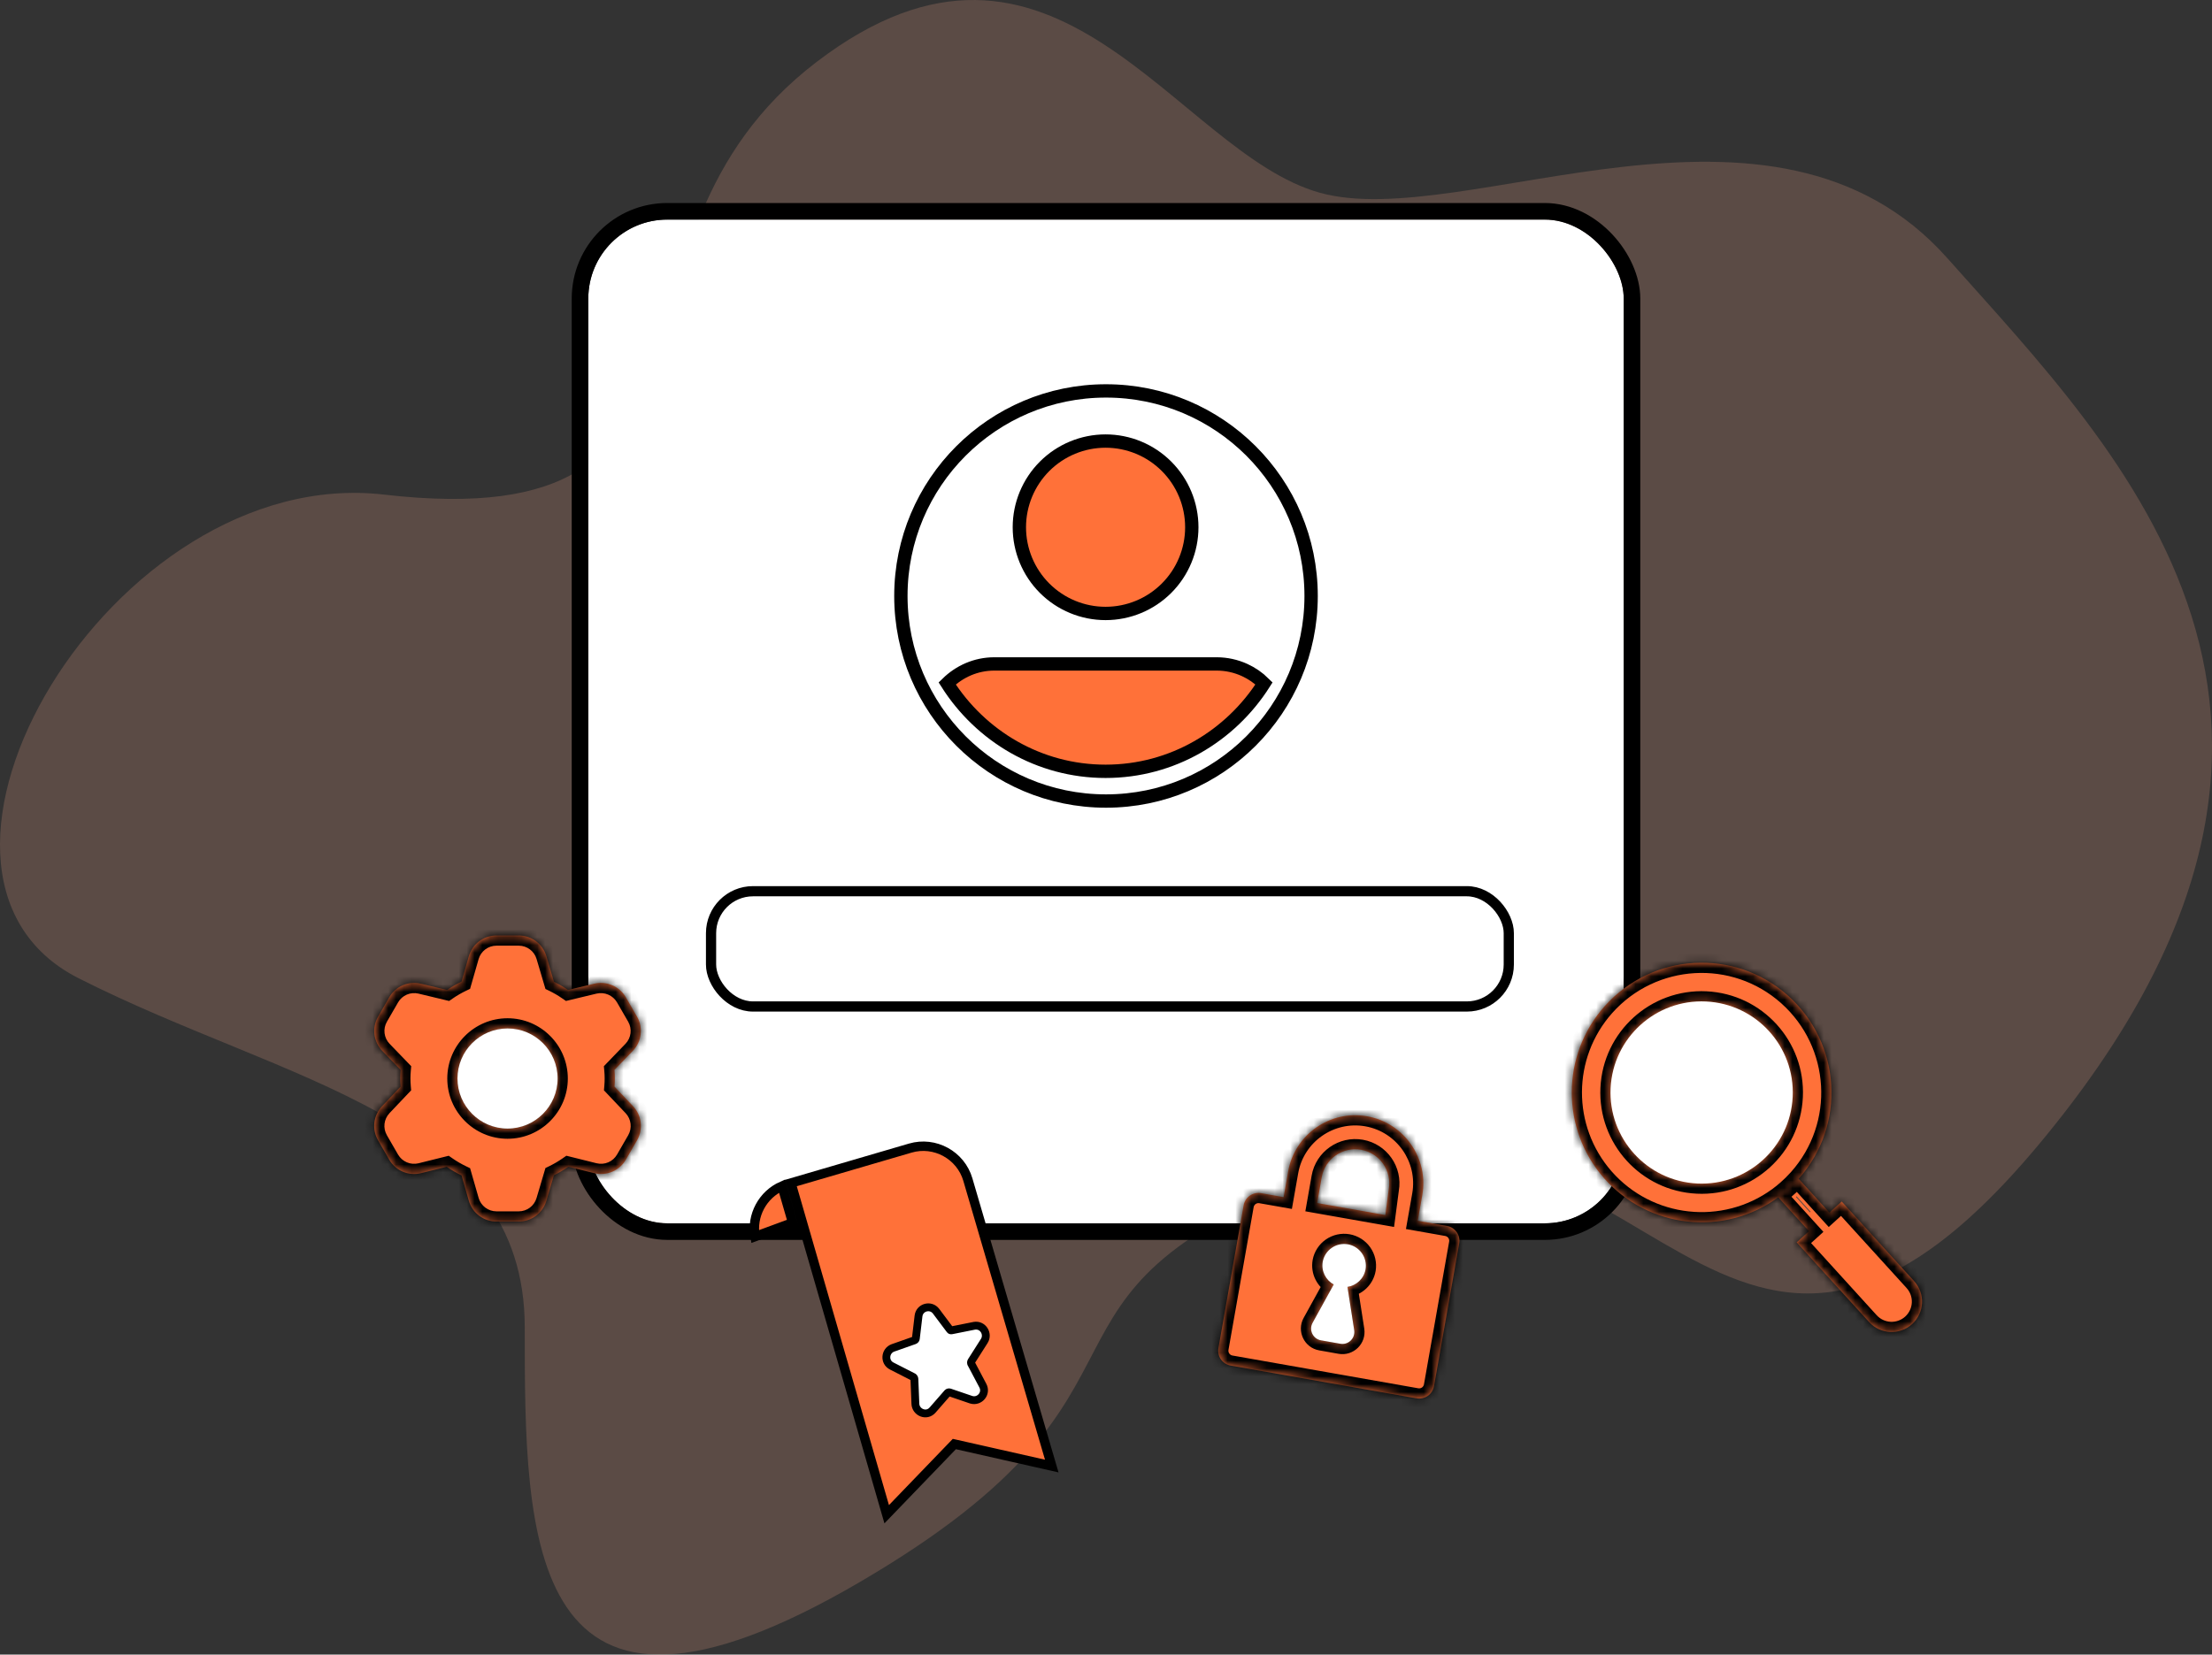
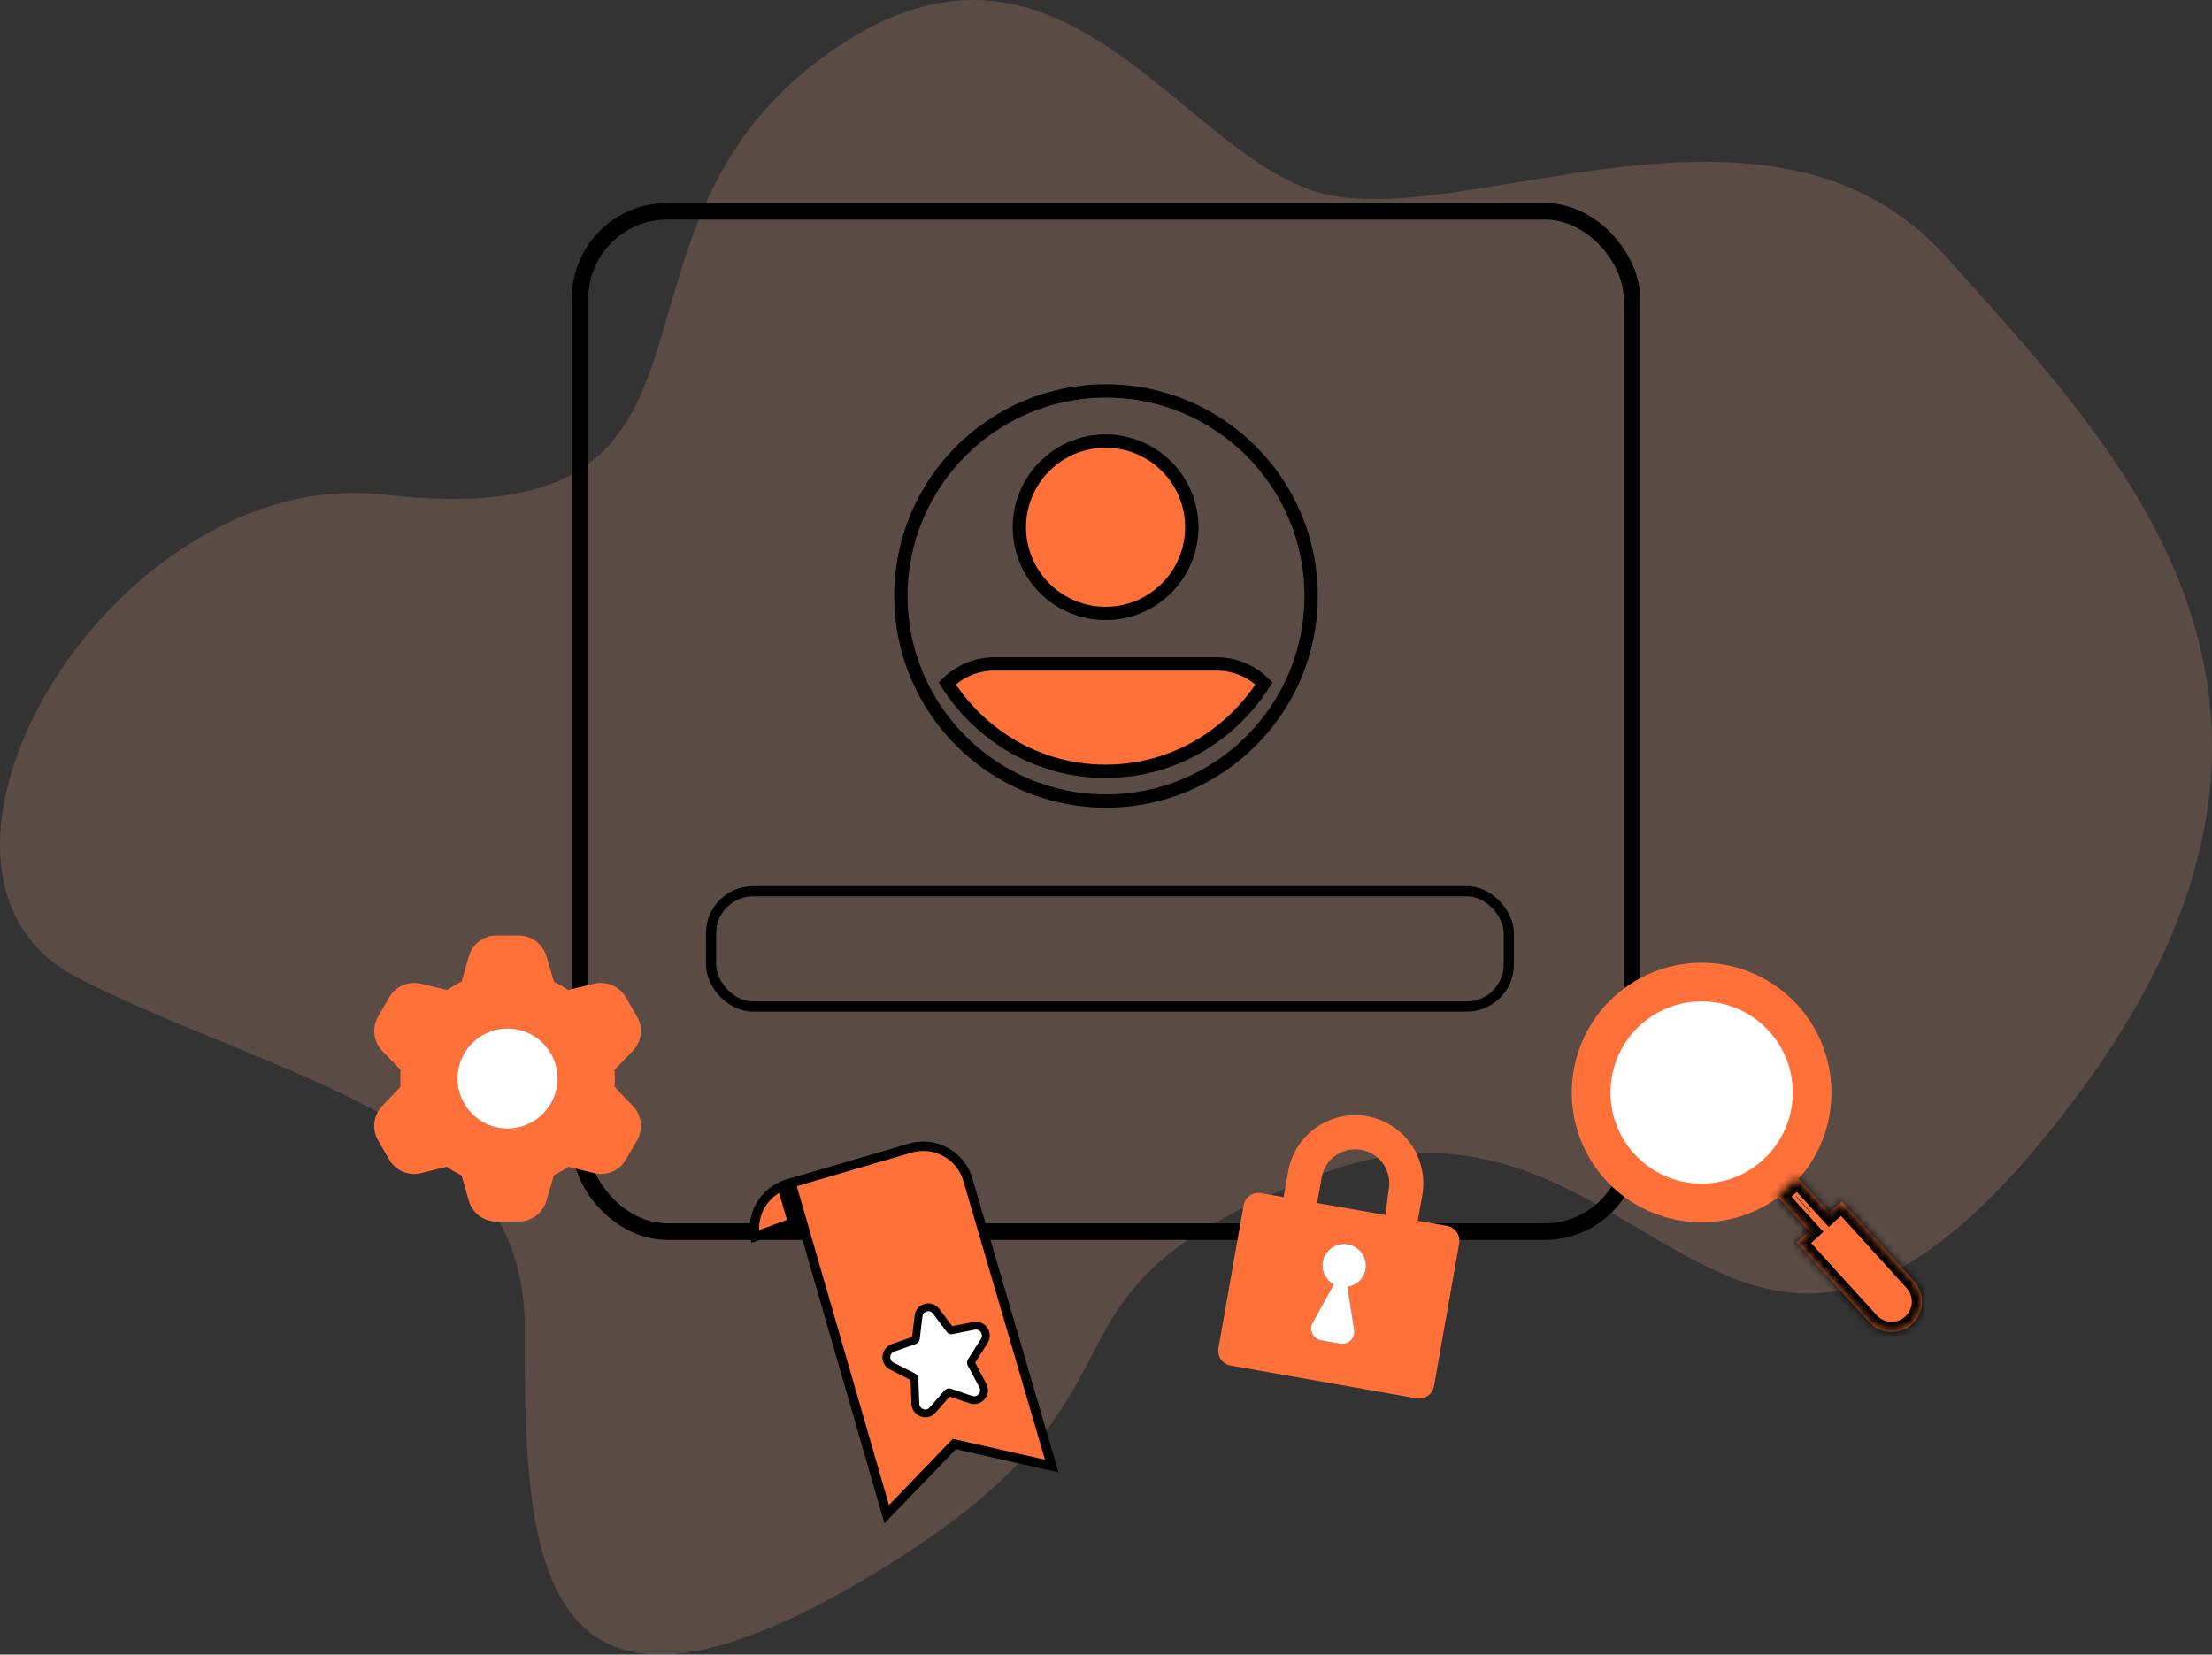
<svg xmlns="http://www.w3.org/2000/svg" width="282" height="211" viewBox="0 0 282 211" fill="none">
  <rect x="0" y="0" width="282" height="211" fill="#333333" stroke="none" />
  <path d="M48.932 63.07C97.269 68.634 73.742 31.076 104.114 7.892C134.485 -15.292 149.884 19.484 168.278 24.584C186.671 29.685 226.026 7.892 248.269 32.931C270.512 57.969 305.161 91.818 259.819 146.069C219.919 193.807 209.343 134.013 168.278 149.778C126.793 165.704 152.45 176.672 109.674 201.71C66.898 226.749 66.898 196.146 66.898 169.253C66.898 142.359 36.527 138.186 10.006 124.74C-16.515 111.293 14.268 59.08 48.932 63.07Z" fill="#FCAC8D" fill-opacity="0.2" />
  <g clip-path="url(#clip0_3271_22778)">
-     <rect x="75" y="28" width="132" height="128" rx="10.067" fill="white" />
    <path d="M161.146 87.149C156.88 93.862 149.458 98.36 140.947 98.36C132.438 98.36 125.017 93.864 120.751 87.152C122.314 85.621 124.423 84.666 126.76 84.666H155.133C156.353 84.67 157.558 84.933 158.668 85.439C159.589 85.859 160.428 86.439 161.146 87.149Z" fill="#FF7139" stroke="black" stroke-width="1.7" />
    <path d="M133.173 59.464C135.234 57.403 138.03 56.245 140.946 56.245C143.861 56.245 146.657 57.403 148.718 59.464C150.78 61.526 151.938 64.322 151.938 67.237C151.938 70.152 150.78 72.948 148.718 75.01C146.657 77.071 143.861 78.229 140.946 78.229C138.03 78.229 135.234 77.071 133.173 75.01C131.112 72.948 129.954 70.152 129.954 67.237C129.954 64.322 131.112 61.526 133.173 59.464Z" fill="#FF7139" stroke="black" stroke-width="1.7" />
    <circle cx="141" cy="76" r="26.15" stroke="black" stroke-width="1.7" />
    <rect x="90.65" y="113.65" width="101.7" height="14.7" rx="5.35" stroke="black" stroke-width="1.3" />
  </g>
  <rect x="73.944" y="26.944" width="134.113" height="130.113" rx="11.123" stroke="black" stroke-width="2.113" />
  <path d="M99.698 151.247L101.051 155.926L96.259 157.692C95.785 155.019 97.223 152.338 99.698 151.247ZM102.359 156.129L100.836 150.861L116.05 146.407C119.17 145.493 122.474 147.3 123.388 150.42L134.085 186.952L121.996 184.22L121.666 184.146L121.432 184.389L113.042 193.097L102.514 156.666L102.359 156.129Z" fill="#FF7139" stroke="black" stroke-width="1.2" />
  <path d="M124.203 169.067L124.196 169.068L124.189 169.07L121.321 169.643L121.305 169.647L121.29 169.651C121.237 169.665 121.156 169.648 121.1 169.563L121.092 169.551L121.084 169.539L119.342 167.216C118.662 166.308 117.232 166.692 117.098 167.819L116.756 170.702L116.756 170.702L116.755 170.713C116.749 170.78 116.689 170.874 116.588 170.917L113.838 171.885L113.838 171.885L113.829 171.888C112.815 172.267 112.68 173.703 113.697 174.205L116.42 175.595C116.507 175.649 116.568 175.746 116.573 175.855C116.573 175.855 116.573 175.856 116.573 175.856L116.698 179.003C116.732 180.101 118.113 180.702 118.89 179.816L118.891 179.815L120.793 177.635C120.865 177.56 120.967 177.533 121.067 177.561L123.805 178.494L123.815 178.497L123.825 178.5C124.877 178.81 125.838 177.699 125.296 176.693L123.826 173.907C123.826 173.906 123.825 173.906 123.825 173.906C123.775 173.808 123.779 173.693 123.828 173.602L125.483 170.999L125.483 170.999L125.486 170.996C126.045 170.098 125.312 168.879 124.203 169.067Z" fill="white" stroke="black" />
  <mask id="path-10-inside-1_3271_22778" fill="white">
    <path fill-rule="evenodd" clip-rule="evenodd" d="M173.525 146.623C171.168 146.207 168.912 147.786 168.496 150.144L167.92 153.413L176.613 154.946L177.046 151.651C177.462 149.294 175.882 147.038 173.525 146.623ZM180.745 155.675L181.321 152.405C182.153 147.691 178.993 143.18 174.279 142.348C169.564 141.517 165.052 144.675 164.221 149.39L163.644 152.66L160.77 152.153C160.521 152.109 160.267 152.114 160.02 152.169C159.774 152.224 159.54 152.326 159.334 152.471C159.127 152.616 158.95 152.8 158.815 153.013C158.679 153.226 158.587 153.463 158.543 153.712L155.334 171.913C155.29 172.162 155.296 172.416 155.35 172.663C155.405 172.909 155.507 173.143 155.652 173.349C155.797 173.556 155.981 173.732 156.194 173.868C156.407 174.003 156.645 174.096 156.893 174.14L180.591 178.318C180.839 178.362 181.094 178.356 181.341 178.302C181.587 178.247 181.82 178.145 182.027 178C182.234 177.855 182.41 177.671 182.546 177.458C182.681 177.245 182.773 177.007 182.817 176.759L186.026 158.558C186.07 158.309 186.065 158.054 186.01 157.808C185.956 157.562 185.853 157.328 185.708 157.122C185.563 156.915 185.379 156.739 185.167 156.603C184.954 156.467 184.716 156.375 184.468 156.331L180.745 155.675ZM171.78 164.108C172.923 163.932 173.882 163.06 174.094 161.858C174.212 161.137 174.041 160.399 173.618 159.803C173.195 159.208 172.555 158.803 171.836 158.676C171.117 158.549 170.377 158.711 169.776 159.126C169.175 159.541 168.762 160.176 168.626 160.894C168.414 162.096 169.017 163.244 170.03 163.8L167.336 168.688C166.832 169.603 167.377 170.742 168.405 170.923L170.871 171.358C171.899 171.539 172.801 170.655 172.64 169.623L171.78 164.108Z" />
  </mask>
  <path fill-rule="evenodd" clip-rule="evenodd" d="M173.525 146.623C171.168 146.207 168.912 147.786 168.496 150.144L167.92 153.413L176.613 154.946L177.046 151.651C177.462 149.294 175.882 147.038 173.525 146.623ZM180.745 155.675L181.321 152.405C182.153 147.691 178.993 143.18 174.279 142.348C169.564 141.517 165.052 144.675 164.221 149.39L163.644 152.66L160.77 152.153C160.521 152.109 160.267 152.114 160.02 152.169C159.774 152.224 159.54 152.326 159.334 152.471C159.127 152.616 158.95 152.8 158.815 153.013C158.679 153.226 158.587 153.463 158.543 153.712L155.334 171.913C155.29 172.162 155.296 172.416 155.35 172.663C155.405 172.909 155.507 173.143 155.652 173.349C155.797 173.556 155.981 173.732 156.194 173.868C156.407 174.003 156.645 174.096 156.893 174.14L180.591 178.318C180.839 178.362 181.094 178.356 181.341 178.302C181.587 178.247 181.82 178.145 182.027 178C182.234 177.855 182.41 177.671 182.546 177.458C182.681 177.245 182.773 177.007 182.817 176.759L186.026 158.558C186.07 158.309 186.065 158.054 186.01 157.808C185.956 157.562 185.853 157.328 185.708 157.122C185.563 156.915 185.379 156.739 185.167 156.603C184.954 156.467 184.716 156.375 184.468 156.331L180.745 155.675ZM171.78 164.108C172.923 163.932 173.882 163.06 174.094 161.858C174.212 161.137 174.041 160.399 173.618 159.803C173.195 159.208 172.555 158.803 171.836 158.676C171.117 158.549 170.377 158.711 169.776 159.126C169.175 159.541 168.762 160.176 168.626 160.894C168.414 162.096 169.017 163.244 170.03 163.8L167.336 168.688C166.832 169.603 167.377 170.742 168.405 170.923L170.871 171.358C171.899 171.539 172.801 170.655 172.64 169.623L171.78 164.108Z" fill="#FF7139" />
-   <path d="M167.92 153.413L166.639 153.188L166.414 154.468L167.694 154.694L167.92 153.413ZM176.613 154.946L176.387 156.227L177.724 156.462L177.902 155.116L176.613 154.946ZM177.046 151.651L175.766 151.426L175.761 151.454L175.757 151.482L177.046 151.651ZM180.745 155.675L179.465 155.449L179.239 156.729L180.519 156.955L180.745 155.675ZM181.321 152.405L180.041 152.18L180.041 152.18L181.321 152.405ZM164.221 149.39L162.941 149.164L164.221 149.39ZM163.644 152.66L163.419 153.94L164.699 154.166L164.925 152.885L163.644 152.66ZM160.77 152.153L160.544 153.433L160.544 153.433L160.77 152.153ZM160.02 152.169L159.739 150.9L159.739 150.9L160.02 152.169ZM159.334 152.471L160.079 153.536L160.079 153.536L159.334 152.471ZM158.815 153.013L157.718 152.315L157.718 152.315L158.815 153.013ZM158.543 153.712L159.823 153.938L159.823 153.938L158.543 153.712ZM155.35 172.663L154.081 172.944L154.081 172.944L155.35 172.663ZM155.652 173.349L156.717 172.604L156.717 172.604L155.652 173.349ZM156.194 173.868L156.892 172.771L156.892 172.771L156.194 173.868ZM156.893 174.14L157.119 172.859L157.119 172.859L156.893 174.14ZM180.591 178.318L180.817 177.038L180.816 177.038L180.591 178.318ZM181.341 178.302L181.622 179.571L181.622 179.571L181.341 178.302ZM182.027 178L182.773 179.065L182.773 179.065L182.027 178ZM182.817 176.759L181.537 176.533L181.537 176.534L182.817 176.759ZM186.026 158.558L184.746 158.332L184.746 158.332L186.026 158.558ZM186.01 157.808L184.741 158.089L184.741 158.089L186.01 157.808ZM185.167 156.603L185.865 155.507L185.865 155.507L185.167 156.603ZM184.468 156.331L184.242 157.612L184.242 157.612L184.468 156.331ZM171.78 164.108L171.582 162.824L170.295 163.022L170.496 164.309L171.78 164.108ZM174.094 161.858L175.374 162.083L175.375 162.075L175.377 162.067L174.094 161.858ZM168.626 160.894L167.349 160.652L167.347 160.66L167.346 160.668L168.626 160.894ZM170.03 163.8L171.169 164.428L171.798 163.287L170.656 162.66L170.03 163.8ZM167.336 168.688L166.198 168.06L166.197 168.06L167.336 168.688ZM168.405 170.923L168.631 169.643L168.405 170.923ZM170.871 171.358L170.646 172.638L170.871 171.358ZM172.64 169.623L173.925 169.423L173.925 169.423L172.64 169.623ZM169.776 150.37C170.067 148.719 171.649 147.612 173.299 147.903L173.751 145.342C170.686 144.802 167.756 146.854 167.216 149.918L169.776 150.37ZM169.2 153.639L169.776 150.37L167.216 149.918L166.639 153.188L169.2 153.639ZM167.694 154.694L176.387 156.227L176.838 153.666L168.145 152.133L167.694 154.694ZM175.757 151.482L175.324 154.777L177.902 155.116L178.335 151.821L175.757 151.482ZM173.299 147.903C174.95 148.194 176.057 149.775 175.766 151.426L178.327 151.877C178.867 148.813 176.815 145.883 173.751 145.342L173.299 147.903ZM182.025 155.901L182.602 152.631L180.041 152.18L179.465 155.449L182.025 155.901ZM182.602 152.631C183.558 147.209 179.926 142.024 174.504 141.068L174.053 143.629C178.061 144.335 180.748 148.172 180.041 152.18L182.602 152.631ZM174.504 141.068C169.083 140.112 163.897 143.742 162.941 149.164L165.501 149.616C166.208 145.608 170.045 142.922 174.053 143.629L174.504 141.068ZM162.941 149.164L162.364 152.434L164.925 152.885L165.501 149.616L162.941 149.164ZM160.544 153.433L163.419 153.94L163.87 151.379L160.996 150.873L160.544 153.433ZM160.301 153.438C160.381 153.421 160.464 153.419 160.544 153.433L160.996 150.873C160.579 150.799 160.152 150.808 159.739 150.9L160.301 153.438ZM160.079 153.536C160.146 153.489 160.222 153.456 160.301 153.438L159.739 150.9C159.326 150.991 158.935 151.163 158.588 151.406L160.079 153.536ZM159.911 153.711C159.955 153.642 160.012 153.583 160.079 153.536L158.588 151.406C158.241 151.649 157.946 151.958 157.718 152.315L159.911 153.711ZM159.823 153.938C159.838 153.857 159.867 153.78 159.911 153.711L157.718 152.315C157.491 152.672 157.336 153.07 157.263 153.487L159.823 153.938ZM156.614 172.139L159.823 153.938L157.263 153.486L154.054 171.687L156.614 172.139ZM156.619 172.381C156.602 172.302 156.6 172.219 156.614 172.139L154.054 171.687C153.98 172.104 153.989 172.531 154.081 172.944L156.619 172.381ZM156.717 172.604C156.67 172.537 156.637 172.461 156.619 172.381L154.081 172.944C154.173 173.357 154.345 173.748 154.587 174.095L156.717 172.604ZM156.892 172.771C156.824 172.727 156.764 172.67 156.717 172.604L154.587 174.095C154.83 174.442 155.139 174.737 155.496 174.964L156.892 172.771ZM157.119 172.859C157.038 172.845 156.961 172.815 156.892 172.771L155.496 174.964C155.853 175.192 156.251 175.346 156.668 175.42L157.119 172.859ZM180.816 177.038L157.119 172.859L156.667 175.42L180.365 179.598L180.816 177.038ZM181.059 177.033C180.98 177.05 180.897 177.052 180.817 177.038L180.365 179.598C180.781 179.672 181.209 179.663 181.622 179.571L181.059 177.033ZM181.281 176.935C181.214 176.982 181.139 177.015 181.059 177.033L181.622 179.571C182.035 179.479 182.426 179.307 182.773 179.065L181.281 176.935ZM181.449 176.76C181.405 176.829 181.348 176.888 181.281 176.935L182.773 179.065C183.119 178.822 183.415 178.513 183.642 178.156L181.449 176.76ZM181.537 176.534C181.523 176.614 181.493 176.691 181.449 176.76L183.642 178.156C183.869 177.799 184.024 177.401 184.098 176.984L181.537 176.534ZM184.746 158.332L181.537 176.533L184.097 176.984L187.307 158.783L184.746 158.332ZM184.741 158.089C184.759 158.169 184.76 158.251 184.746 158.332L187.307 158.784C187.38 158.367 187.371 157.94 187.279 157.527L184.741 158.089ZM184.643 157.867C184.69 157.934 184.723 158.01 184.741 158.089L187.279 157.527C187.188 157.114 187.016 156.723 186.773 156.376L184.643 157.867ZM184.468 157.7C184.537 157.743 184.597 157.8 184.643 157.867L186.773 156.376C186.53 156.029 186.222 155.734 185.865 155.507L184.468 157.7ZM184.242 157.612C184.322 157.626 184.399 157.656 184.468 157.7L185.865 155.507C185.508 155.279 185.11 155.124 184.693 155.051L184.242 157.612ZM180.519 156.955L184.242 157.612L184.693 155.051L180.971 154.395L180.519 156.955ZM171.978 165.393C173.644 165.136 175.061 163.86 175.374 162.083L172.814 161.632C172.703 162.26 172.201 162.728 171.582 162.824L171.978 165.393ZM175.377 162.067C175.55 161.009 175.299 159.925 174.678 159.051L172.558 160.556C172.782 160.872 172.873 161.265 172.811 161.648L175.377 162.067ZM174.678 159.051C174.058 158.177 173.118 157.582 172.062 157.396L171.61 159.956C171.993 160.024 172.333 160.239 172.558 160.556L174.678 159.051ZM172.062 157.396C171.006 157.21 169.919 157.447 169.037 158.056L170.515 160.195C170.834 159.975 171.228 159.889 171.61 159.956L172.062 157.396ZM169.037 158.056C168.155 158.666 167.548 159.598 167.349 160.652L169.903 161.135C169.976 160.754 170.195 160.416 170.515 160.195L169.037 158.056ZM167.346 160.668C167.033 162.445 167.927 164.128 169.405 164.939L170.656 162.66C170.107 162.359 169.796 161.747 169.906 161.119L167.346 160.668ZM168.892 163.172L166.198 168.06L168.474 169.315L171.169 164.428L168.892 163.172ZM166.197 168.06C165.263 169.756 166.273 171.867 168.18 172.203L168.631 169.643C168.481 169.616 168.4 169.449 168.475 169.315L166.197 168.06ZM168.18 172.203L170.646 172.638L171.097 170.078L168.631 169.643L168.18 172.203ZM170.646 172.638C172.552 172.974 174.223 171.335 173.925 169.423L171.356 169.823C171.38 169.975 171.247 170.104 171.097 170.078L170.646 172.638ZM173.925 169.423L173.065 163.908L170.496 164.309L171.356 169.823L173.925 169.423Z" fill="black" mask="url(#path-10-inside-1_3271_22778)" />
  <path fill-rule="evenodd" clip-rule="evenodd" d="M171.782 164.109C172.924 163.932 173.883 163.06 174.095 161.858C174.213 161.137 174.042 160.399 173.619 159.804C173.197 159.208 172.557 158.803 171.837 158.676C171.118 158.549 170.378 158.711 169.777 159.126C169.177 159.541 168.763 160.176 168.628 160.894C168.416 162.096 169.018 163.244 170.032 163.8L167.337 168.688C166.833 169.603 167.378 170.742 168.407 170.923L170.873 171.358C171.901 171.539 172.803 170.655 172.642 169.623L171.782 164.109Z" fill="white" />
  <mask id="path-13-inside-2_3271_22778" fill="white">
    <path fill-rule="evenodd" clip-rule="evenodd" d="M66.149 155.773L63.278 155.773C62.487 155.77 61.718 155.511 61.086 155.035C60.454 154.559 59.993 153.891 59.772 153.132L58.842 149.89C58.184 149.573 57.551 149.205 56.95 148.789L53.666 149.606C52.897 149.794 52.089 149.729 51.361 149.42C50.632 149.111 50.024 148.575 49.625 147.891L48.19 145.403C47.8 144.721 47.639 143.932 47.731 143.151C47.824 142.371 48.164 141.64 48.703 141.068L51.072 138.569C51.011 137.86 51.013 137.147 51.077 136.439L48.73 134.007C48.182 133.436 47.834 132.703 47.737 131.918C47.641 131.132 47.802 130.336 48.196 129.65L49.631 127.164C50.026 126.484 50.629 125.95 51.352 125.64C52.074 125.329 52.877 125.259 53.642 125.44L56.998 126.246C57.593 125.836 58.209 125.48 58.84 125.178L59.77 121.936C59.992 121.176 60.453 120.508 61.085 120.032C61.717 119.556 62.486 119.297 63.278 119.294L66.149 119.294C67.752 119.294 69.191 120.368 69.647 121.905L70.623 125.198C71.232 125.493 71.832 125.843 72.412 126.245L75.768 125.438C76.533 125.261 77.335 125.332 78.056 125.642C78.778 125.952 79.382 126.485 79.779 127.162L81.215 129.648C82.024 131.049 81.804 132.84 80.68 134.006L78.335 136.439C78.399 137.147 78.401 137.86 78.34 138.569L80.709 141.068C81.248 141.64 81.588 142.37 81.68 143.15C81.773 143.93 81.612 144.72 81.222 145.402L79.786 147.888C79.389 148.572 78.781 149.109 78.052 149.418C77.324 149.727 76.514 149.792 75.746 149.602L72.461 148.785C71.877 149.193 71.261 149.554 70.621 149.867L69.645 153.159C69.419 153.912 68.958 154.572 68.328 155.043C67.699 155.513 66.935 155.769 66.149 155.773ZM58.322 137.533C58.322 141.053 61.186 143.917 64.706 143.917C68.226 143.917 71.09 141.053 71.09 137.533C71.09 134.013 68.226 131.149 64.706 131.149C61.186 131.149 58.322 134.013 58.322 137.533Z" />
  </mask>
  <path fill-rule="evenodd" clip-rule="evenodd" d="M66.149 155.773L63.278 155.773C62.487 155.77 61.718 155.511 61.086 155.035C60.454 154.559 59.993 153.891 59.772 153.132L58.842 149.89C58.184 149.573 57.551 149.205 56.95 148.789L53.666 149.606C52.897 149.794 52.089 149.729 51.361 149.42C50.632 149.111 50.024 148.575 49.625 147.891L48.19 145.403C47.8 144.721 47.639 143.932 47.731 143.151C47.824 142.371 48.164 141.64 48.703 141.068L51.072 138.569C51.011 137.86 51.013 137.147 51.077 136.439L48.73 134.007C48.182 133.436 47.834 132.703 47.737 131.918C47.641 131.132 47.802 130.336 48.196 129.65L49.631 127.164C50.026 126.484 50.629 125.95 51.352 125.64C52.074 125.329 52.877 125.259 53.642 125.44L56.998 126.246C57.593 125.836 58.209 125.48 58.84 125.178L59.77 121.936C59.992 121.176 60.453 120.508 61.085 120.032C61.717 119.556 62.486 119.297 63.278 119.294L66.149 119.294C67.752 119.294 69.191 120.368 69.647 121.905L70.623 125.198C71.232 125.493 71.832 125.843 72.412 126.245L75.768 125.438C76.533 125.261 77.335 125.332 78.056 125.642C78.778 125.952 79.382 126.485 79.779 127.162L81.215 129.648C82.024 131.049 81.804 132.84 80.68 134.006L78.335 136.439C78.399 137.147 78.401 137.86 78.34 138.569L80.709 141.068C81.248 141.64 81.588 142.37 81.68 143.15C81.773 143.93 81.612 144.72 81.222 145.402L79.786 147.888C79.389 148.572 78.781 149.109 78.052 149.418C77.324 149.727 76.514 149.792 75.746 149.602L72.461 148.785C71.877 149.193 71.261 149.554 70.621 149.867L69.645 153.159C69.419 153.912 68.958 154.572 68.328 155.043C67.699 155.513 66.935 155.769 66.149 155.773ZM58.322 137.533C58.322 141.053 61.186 143.917 64.706 143.917C68.226 143.917 71.09 141.053 71.09 137.533C71.09 134.013 68.226 131.149 64.706 131.149C61.186 131.149 58.322 134.013 58.322 137.533Z" fill="#FF7139" />
-   <path d="M63.278 155.773L63.273 157.073L63.278 157.073L63.278 155.773ZM66.149 155.773L66.149 157.073L66.154 157.073L66.149 155.773ZM59.772 153.132L58.523 153.49L58.524 153.495L59.772 153.132ZM58.842 149.89L60.091 149.532L59.931 148.972L59.406 148.719L58.842 149.89ZM56.95 148.789L57.691 147.72L57.207 147.385L56.637 147.527L56.95 148.789ZM53.666 149.606L53.975 150.868L53.979 150.867L53.666 149.606ZM51.361 149.42L51.868 148.223L51.868 148.223L51.361 149.42ZM49.625 147.891L48.499 148.541L48.502 148.546L49.625 147.891ZM48.19 145.403L47.061 146.049L47.064 146.053L48.19 145.403ZM47.731 143.151L49.022 143.304L47.731 143.151ZM48.703 141.068L47.759 140.173L47.755 140.177L48.703 141.068ZM51.072 138.569L52.015 139.464L52.417 139.04L52.367 138.458L51.072 138.569ZM51.077 136.439L52.372 136.556L52.426 135.964L52.013 135.536L51.077 136.439ZM48.73 134.007L47.792 134.907L47.795 134.91L48.73 134.007ZM47.737 131.918L46.447 132.076L47.737 131.918ZM48.196 129.65L47.07 129L47.068 129.003L48.196 129.65ZM49.631 127.164L48.507 126.51L48.505 126.514L49.631 127.164ZM51.352 125.64L50.838 124.445L50.838 124.445L51.352 125.64ZM53.642 125.44L53.945 124.176L53.941 124.175L53.642 125.44ZM56.998 126.246L56.694 127.51L57.259 127.646L57.736 127.316L56.998 126.246ZM58.84 125.178L59.402 126.35L59.929 126.097L60.09 125.536L58.84 125.178ZM59.77 121.936L58.522 121.573L58.521 121.578L59.77 121.936ZM61.085 120.032L61.867 121.07L61.867 121.07L61.085 120.032ZM63.278 119.294L63.278 117.994L63.273 117.994L63.278 119.294ZM66.149 119.294L66.149 117.994L66.149 119.294ZM69.647 121.905L70.893 121.536L70.893 121.536L69.647 121.905ZM70.623 125.198L69.376 125.567L69.539 126.117L70.055 126.367L70.623 125.198ZM72.412 126.245L71.672 127.314L72.15 127.644L72.716 127.509L72.412 126.245ZM75.768 125.438L75.474 124.172L75.465 124.174L75.768 125.438ZM79.779 127.162L80.905 126.512L80.9 126.504L79.779 127.162ZM81.215 129.648L80.089 130.298L80.089 130.299L81.215 129.648ZM80.68 134.006L81.616 134.908L81.616 134.908L80.68 134.006ZM78.335 136.439L77.398 135.536L76.986 135.965L77.04 136.557L78.335 136.439ZM78.34 138.569L77.045 138.457L76.995 139.04L77.397 139.464L78.34 138.569ZM80.709 141.068L81.656 140.177L81.653 140.173L80.709 141.068ZM81.68 143.15L82.972 142.997L81.68 143.15ZM81.222 145.402L82.348 146.052L82.35 146.047L81.222 145.402ZM79.786 147.888L80.911 148.54L80.912 148.538L79.786 147.888ZM78.052 149.418L77.544 148.222L77.544 148.222L78.052 149.418ZM75.746 149.602L75.433 150.864L75.434 150.864L75.746 149.602ZM72.461 148.785L72.775 147.523L72.202 147.381L71.718 147.719L72.461 148.785ZM70.621 149.867L70.051 148.698L69.537 148.949L69.375 149.497L70.621 149.867ZM69.645 153.159L70.89 153.532L70.891 153.528L69.645 153.159ZM68.328 155.043L69.107 156.084L69.107 156.084L68.328 155.043ZM64.706 143.917L64.706 145.217L64.706 145.217L64.706 143.917ZM58.322 137.533L57.022 137.533L57.022 137.533L58.322 137.533ZM71.09 137.533L72.39 137.533L72.39 137.533L71.09 137.533ZM64.706 131.149L64.706 132.449L64.706 132.449L64.706 131.149ZM63.278 157.073L66.149 157.073L66.149 154.473L63.278 154.473L63.278 157.073ZM60.303 156.073C61.16 156.718 62.201 157.069 63.273 157.073L63.282 154.473C62.772 154.471 62.276 154.304 61.868 153.997L60.303 156.073ZM58.524 153.495C58.823 154.524 59.447 155.428 60.303 156.073L61.868 153.997C61.46 153.69 61.163 153.259 61.02 152.768L58.524 153.495ZM57.592 150.249L58.523 153.49L61.022 152.773L60.091 149.532L57.592 150.249ZM56.21 149.857C56.867 150.312 57.558 150.715 58.278 151.062L59.406 148.719C58.809 148.432 58.236 148.098 57.691 147.72L56.21 149.857ZM53.979 150.867L57.264 150.05L56.637 147.527L53.352 148.344L53.979 150.867ZM50.853 150.617C51.839 151.035 52.934 151.123 53.975 150.868L53.356 148.343C52.86 148.465 52.338 148.423 51.868 148.223L50.853 150.617ZM48.502 148.546C49.042 149.472 49.866 150.198 50.853 150.617L51.868 148.223C51.398 148.024 51.006 147.678 50.749 147.237L48.502 148.546ZM47.064 146.053L48.499 148.541L50.751 147.242L49.316 144.754L47.064 146.053ZM46.44 142.999C46.316 144.055 46.533 145.125 47.061 146.049L49.319 144.758C49.067 144.318 48.963 143.808 49.022 143.304L46.44 142.999ZM47.755 140.177C47.026 140.953 46.565 141.942 46.44 142.999L49.022 143.304C49.082 142.8 49.302 142.328 49.65 141.958L47.755 140.177ZM50.129 137.675L47.759 140.173L49.646 141.962L52.015 139.464L50.129 137.675ZM49.783 136.321C49.711 137.106 49.709 137.895 49.777 138.68L52.367 138.458C52.313 137.825 52.315 137.189 52.372 136.556L49.783 136.321ZM47.795 134.91L50.142 137.342L52.013 135.536L49.665 133.104L47.795 134.91ZM46.447 132.076C46.578 133.14 47.049 134.134 47.792 134.907L49.668 133.107C49.315 132.739 49.09 132.266 49.028 131.759L46.447 132.076ZM47.068 129.003C46.534 129.934 46.317 131.012 46.447 132.076L49.028 131.759C48.966 131.253 49.069 130.739 49.323 130.297L47.068 129.003ZM48.505 126.514L47.07 129L49.321 130.3L50.757 127.814L48.505 126.514ZM50.838 124.445C49.86 124.866 49.043 125.59 48.507 126.51L50.755 127.817C51.01 127.379 51.399 127.034 51.865 126.834L50.838 124.445ZM53.941 124.175C52.905 123.93 51.817 124.025 50.838 124.445L51.865 126.834C52.331 126.634 52.849 126.589 53.343 126.705L53.941 124.175ZM57.301 124.982L53.945 124.176L53.338 126.704L56.694 127.51L57.301 124.982ZM58.278 124.006C57.586 124.337 56.911 124.727 56.259 125.177L57.736 127.316C58.274 126.945 58.832 126.624 59.402 126.35L58.278 124.006ZM58.521 121.578L57.59 124.819L60.09 125.536L61.02 122.295L58.521 121.578ZM60.302 118.994C59.446 119.639 58.822 120.544 58.522 121.573L61.019 122.3C61.161 121.809 61.459 121.378 61.867 121.07L60.302 118.994ZM63.273 117.994C62.201 117.998 61.159 118.349 60.302 118.994L61.867 121.07C62.275 120.763 62.772 120.596 63.283 120.594L63.273 117.994ZM66.149 117.994L63.278 117.994L63.278 120.594L66.149 120.594L66.149 117.994ZM70.893 121.536C70.274 119.446 68.328 117.994 66.149 117.994L66.149 120.594C67.176 120.594 68.108 121.289 68.401 122.275L70.893 121.536ZM71.869 124.828L70.893 121.536L68.401 122.275L69.376 125.567L71.869 124.828ZM73.152 125.176C72.518 124.737 71.86 124.353 71.19 124.028L70.055 126.367C70.604 126.633 71.146 126.95 71.672 127.314L73.152 125.176ZM75.465 124.174L72.108 124.981L72.716 127.509L76.072 126.702L75.465 124.174ZM78.57 124.448C77.594 124.028 76.509 123.932 75.474 124.172L76.062 126.705C76.557 126.59 77.076 126.636 77.543 126.837L78.57 124.448ZM80.9 126.504C80.362 125.588 79.546 124.867 78.57 124.448L77.543 126.837C78.01 127.037 78.401 127.382 78.658 127.82L80.9 126.504ZM82.34 128.998L80.905 126.512L78.653 127.812L80.089 130.298L82.34 128.998ZM81.616 134.908C83.141 133.326 83.441 130.902 82.34 128.997L80.089 130.299C80.608 131.196 80.466 132.354 79.744 133.103L81.616 134.908ZM79.27 137.341L81.616 134.908L79.744 133.103L77.398 135.536L79.27 137.341ZM79.635 138.681C79.703 137.895 79.701 137.105 79.629 136.32L77.04 136.557C77.098 137.189 77.099 137.825 77.045 138.457L79.635 138.681ZM81.653 140.173L79.283 137.675L77.397 139.464L79.766 141.962L81.653 140.173ZM82.972 142.997C82.847 141.941 82.385 140.952 81.656 140.177L79.763 141.959C80.11 142.328 80.33 142.799 80.389 143.303L82.972 142.997ZM82.35 146.047C82.879 145.124 83.097 144.054 82.972 142.997L80.389 143.303C80.449 143.806 80.345 144.316 80.093 144.756L82.35 146.047ZM80.912 148.538L82.348 146.052L80.096 144.752L78.66 147.238L80.912 148.538ZM78.56 150.615C79.547 150.196 80.372 149.468 80.911 148.54L78.662 147.235C78.406 147.676 78.014 148.022 77.544 148.222L78.56 150.615ZM75.434 150.864C76.476 151.121 77.573 151.034 78.56 150.615L77.544 148.222C77.075 148.421 76.553 148.462 76.058 148.34L75.434 150.864ZM72.147 150.047L75.433 150.864L76.06 148.341L72.775 147.523L72.147 150.047ZM71.191 151.035C71.892 150.693 72.565 150.297 73.205 149.851L71.718 147.719C71.188 148.088 70.631 148.415 70.051 148.698L71.191 151.035ZM70.891 153.528L71.867 150.236L69.375 149.497L68.399 152.789L70.891 153.528ZM69.107 156.084C69.96 155.447 70.585 154.552 70.89 153.532L68.4 152.786C68.254 153.272 67.956 153.698 67.55 154.002L69.107 156.084ZM66.154 157.073C67.219 157.068 68.254 156.722 69.107 156.084L67.55 154.002C67.144 154.305 66.65 154.47 66.143 154.473L66.154 157.073ZM64.706 142.617C61.904 142.617 59.622 140.335 59.622 137.533L57.022 137.533C57.022 141.771 60.468 145.217 64.706 145.217L64.706 142.617ZM69.79 137.533C69.79 140.335 67.508 142.617 64.706 142.617L64.706 145.217C68.944 145.217 72.39 141.771 72.39 137.533L69.79 137.533ZM64.706 132.449C67.508 132.449 69.79 134.731 69.79 137.533L72.39 137.533C72.39 133.295 68.944 129.849 64.706 129.849L64.706 132.449ZM59.622 137.533C59.622 134.731 61.904 132.449 64.706 132.449L64.706 129.849C60.468 129.849 57.022 133.295 57.022 137.533L59.622 137.533Z" fill="black" mask="url(#path-13-inside-2_3271_22778)" />
  <path d="M64.706 143.917C61.186 143.917 58.322 141.053 58.322 137.533C58.322 134.013 61.186 131.149 64.706 131.149C68.226 131.149 71.09 134.013 71.09 137.533C71.09 141.053 68.226 143.917 64.706 143.917Z" fill="white" />
  <path fill-rule="evenodd" clip-rule="evenodd" d="M230.3 151.413L229.305 150.318C235.375 143.497 234.756 133.042 227.942 126.962C221.12 120.878 210.655 121.492 204.57 128.312C199.013 134.555 198.98 143.951 204.482 150.233C210.141 156.675 219.776 157.738 226.702 152.687L229.481 155.745L230.623 157.002L230.31 157.287L229.052 158.431L230.195 159.689L238.287 168.591C239.73 170.176 242.177 170.293 243.764 168.852C245.349 167.409 245.466 164.96 244.025 163.375L235.933 154.473L234.79 153.215L233.532 154.359L233.228 154.634L232.086 153.377L230.3 151.413ZM228.954 152.638L230.739 154.602L230.828 154.521L229.043 152.557L228.954 152.638Z" fill="#FF7139" />
  <mask id="path-17-inside-3_3271_22778" fill="white">
    <path fill-rule="evenodd" clip-rule="evenodd" d="M226.705 152.685C219.779 157.738 210.142 156.676 204.481 150.233C198.98 143.951 199.012 134.555 204.57 128.312C210.655 121.492 221.12 120.878 227.941 126.962C234.761 133.047 235.376 143.512 229.291 150.334C228.841 150.842 228.349 151.327 227.84 151.772C227.471 152.096 227.093 152.401 226.705 152.685ZM216.383 150.923C222.792 151.228 228.236 146.28 228.542 139.87C228.847 133.461 223.898 128.017 217.489 127.712C211.078 127.406 205.636 132.355 205.33 138.764C205.025 145.173 209.972 150.617 216.383 150.923Z" />
  </mask>
-   <path d="M204.481 150.233L203.503 151.089L203.505 151.091L204.481 150.233ZM226.705 152.685L227.471 153.735L227.473 153.733L226.705 152.685ZM204.57 128.312L203.6 127.447L203.599 127.448L204.57 128.312ZM227.941 126.962L228.807 125.992L228.807 125.992L227.941 126.962ZM229.291 150.334L228.321 149.468L228.318 149.472L229.291 150.334ZM227.84 151.772L226.984 150.794L226.983 150.795L227.84 151.772ZM203.505 151.091C209.609 158.039 220.002 159.185 227.471 153.735L225.939 151.635C219.556 156.292 210.675 155.313 205.458 149.375L203.505 151.091ZM203.599 127.448C197.605 134.181 197.57 144.315 203.503 151.089L205.459 149.376C200.39 143.588 200.42 134.93 205.541 129.176L203.599 127.448ZM228.807 125.992C221.448 119.428 210.161 120.093 203.6 127.447L205.54 129.178C211.148 122.892 220.792 122.327 227.076 127.932L228.807 125.992ZM230.261 151.199C236.826 143.84 236.16 132.553 228.807 125.992L227.076 127.932C233.362 133.541 233.926 143.185 228.321 149.468L230.261 151.199ZM228.697 152.75C229.243 152.272 229.775 151.748 230.264 151.196L228.318 149.472C227.907 149.936 227.454 150.383 226.984 150.794L228.697 152.75ZM227.473 153.733C227.893 153.426 228.3 153.098 228.697 152.75L226.983 150.795C226.641 151.095 226.292 151.376 225.936 151.636L227.473 153.733ZM227.243 139.808C226.972 145.501 222.137 149.896 216.445 149.624L216.321 152.221C223.447 152.561 229.5 147.059 229.84 139.932L227.243 139.808ZM217.427 129.01C223.119 129.281 227.514 134.116 227.243 139.808L229.84 139.932C230.18 132.806 224.677 126.753 217.551 126.413L217.427 129.01ZM206.629 138.826C206.9 133.134 211.733 128.739 217.427 129.01L217.551 126.413C210.422 126.073 204.371 131.576 204.032 138.702L206.629 138.826ZM216.445 149.624C210.751 149.353 206.357 144.518 206.629 138.826L204.032 138.702C203.692 145.829 209.192 151.882 216.321 152.221L216.445 149.624Z" fill="black" mask="url(#path-17-inside-3_3271_22778)" />
  <path d="M228.542 139.87C228.236 146.28 222.792 151.228 216.383 150.923C209.972 150.617 205.025 145.173 205.33 138.764C205.636 132.355 211.078 127.406 217.489 127.712C223.899 128.017 228.847 133.461 228.542 139.87Z" fill="white" />
  <mask id="path-20-inside-4_3271_22778" fill="white">
    <path fill-rule="evenodd" clip-rule="evenodd" d="M229.156 150.155L226.553 152.523L230.623 157.002L229.051 158.431L238.287 168.591C239.73 170.176 242.177 170.293 243.764 168.852C245.349 167.409 245.466 164.96 244.025 163.375L234.789 153.215L233.228 154.634L229.156 150.155Z" />
  </mask>
  <path d="M226.553 152.523L225.678 151.562L224.717 152.436L225.591 153.398L226.553 152.523ZM229.156 150.155L230.118 149.281L229.244 148.318L228.282 149.194L229.156 150.155ZM230.623 157.002L231.497 157.964L232.459 157.09L231.585 156.128L230.623 157.002ZM229.051 158.431L228.177 157.469L227.215 158.343L228.089 159.305L229.051 158.431ZM238.287 168.591L237.325 169.465L237.326 169.466L238.287 168.591ZM243.764 168.852L244.638 169.814L244.639 169.813L243.764 168.852ZM244.025 163.375L244.987 162.501L244.987 162.501L244.025 163.375ZM234.789 153.215L235.751 152.341L234.877 151.379L233.915 152.253L234.789 153.215ZM233.228 154.634L232.266 155.509L233.141 156.471L234.102 155.596L233.228 154.634ZM227.428 153.485L230.031 151.117L228.282 149.194L225.678 151.562L227.428 153.485ZM231.585 156.128L227.515 151.649L225.591 153.398L229.661 157.876L231.585 156.128ZM229.749 156.04L228.177 157.469L229.926 159.393L231.497 157.964L229.749 156.04ZM228.089 159.305L237.325 169.465L239.249 167.717L230.013 157.556L228.089 159.305ZM237.326 169.466C239.251 171.582 242.52 171.737 244.638 169.814L242.89 167.89C241.834 168.848 240.208 168.771 239.249 167.716L237.326 169.466ZM244.639 169.813C246.754 167.888 246.911 164.617 244.987 162.501L243.063 164.25C244.021 165.303 243.944 166.93 242.889 167.891L244.639 169.813ZM244.987 162.501L235.751 152.341L233.827 154.089L243.063 164.25L244.987 162.501ZM233.915 152.253L232.354 153.672L234.102 155.596L235.664 154.177L233.915 152.253ZM228.195 151.03L232.266 155.509L234.19 153.76L230.118 149.281L228.195 151.03Z" fill="black" mask="url(#path-20-inside-4_3271_22778)" />
  <defs>
    <clipPath id="clip0_3271_22778">
      <rect x="75" y="28" width="132" height="128" rx="10.067" fill="white" />
    </clipPath>
  </defs>
</svg>